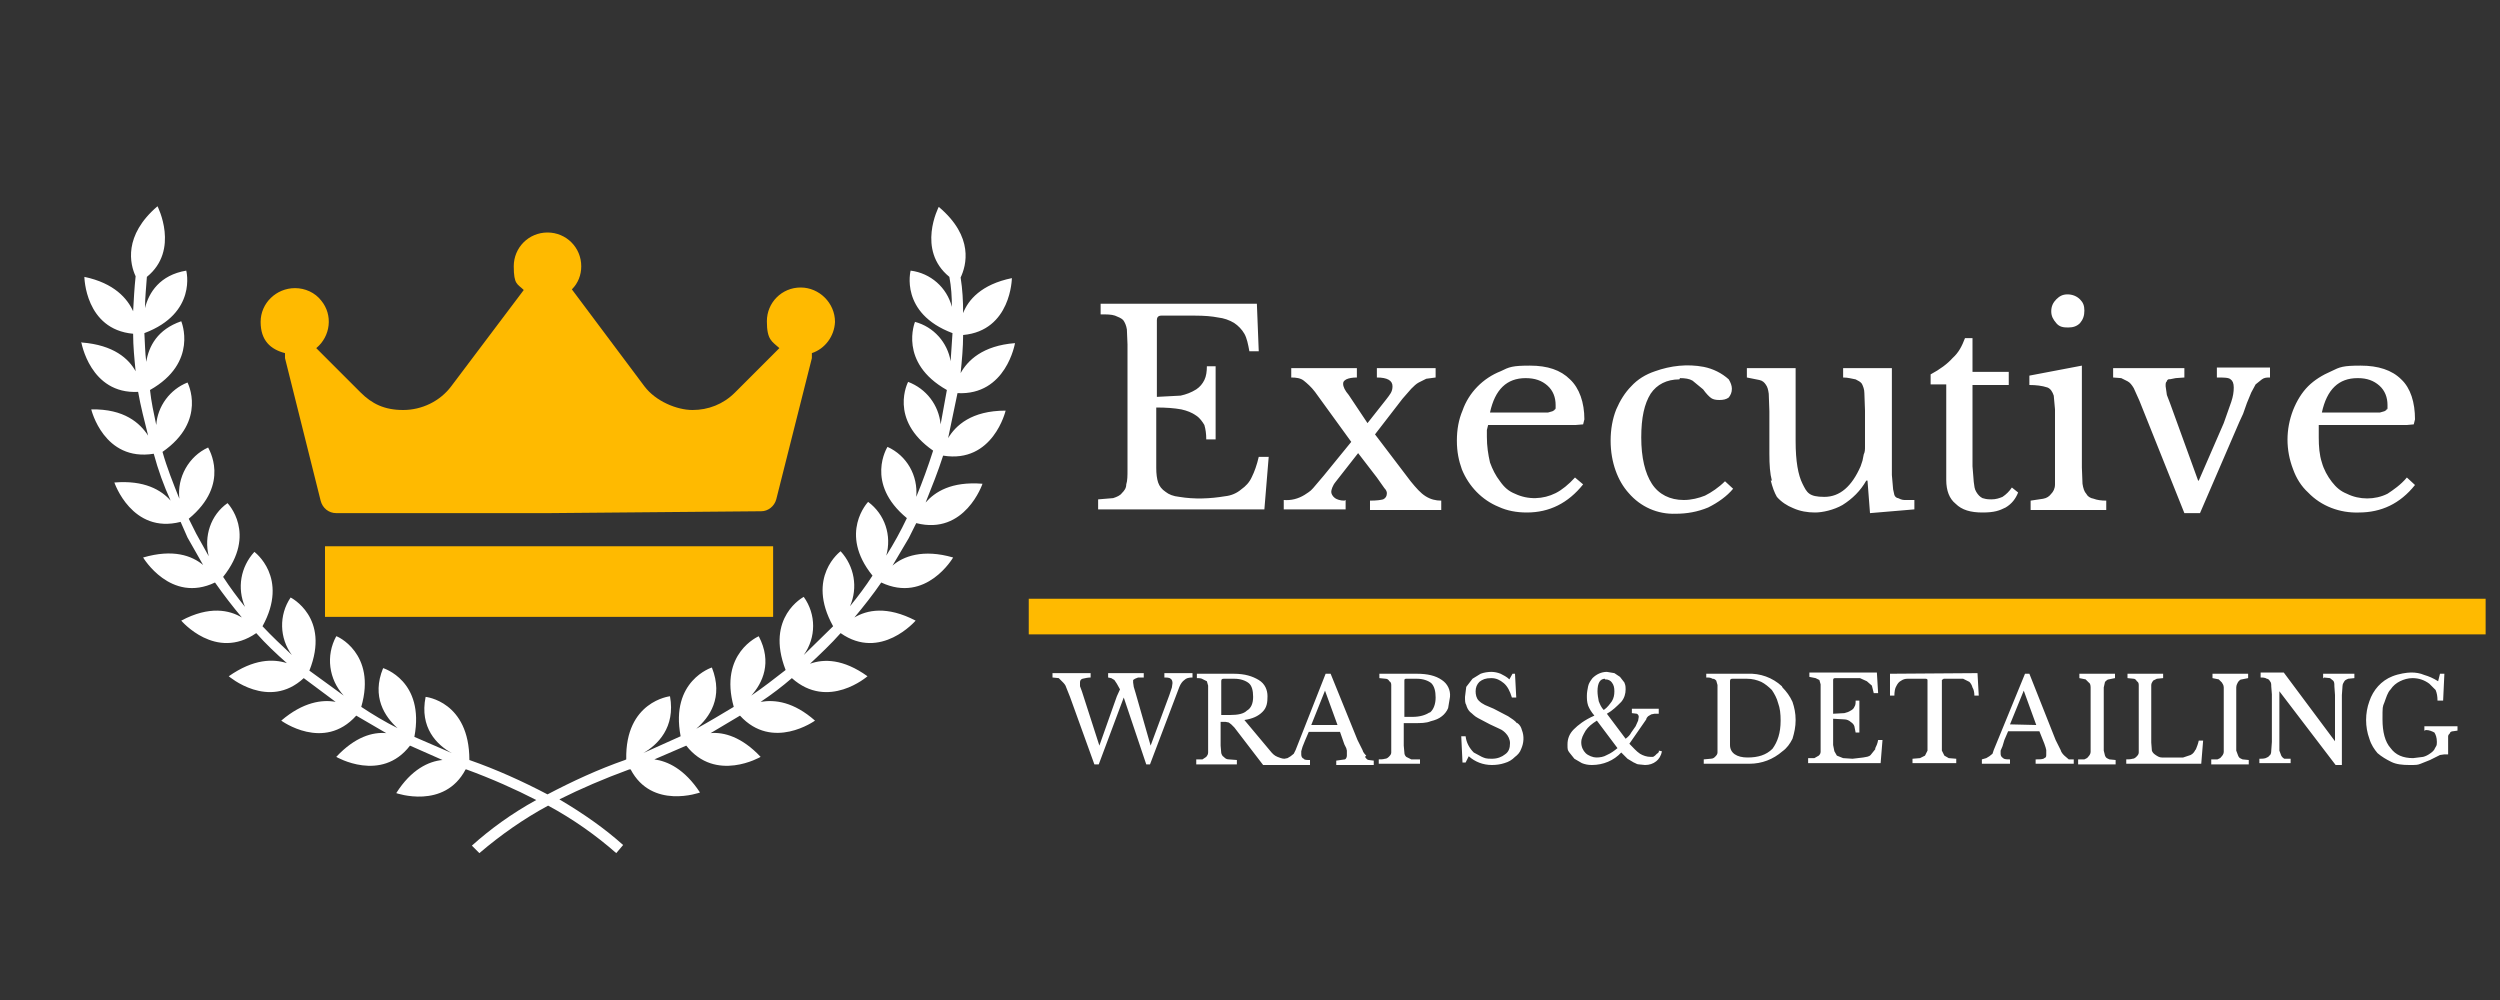
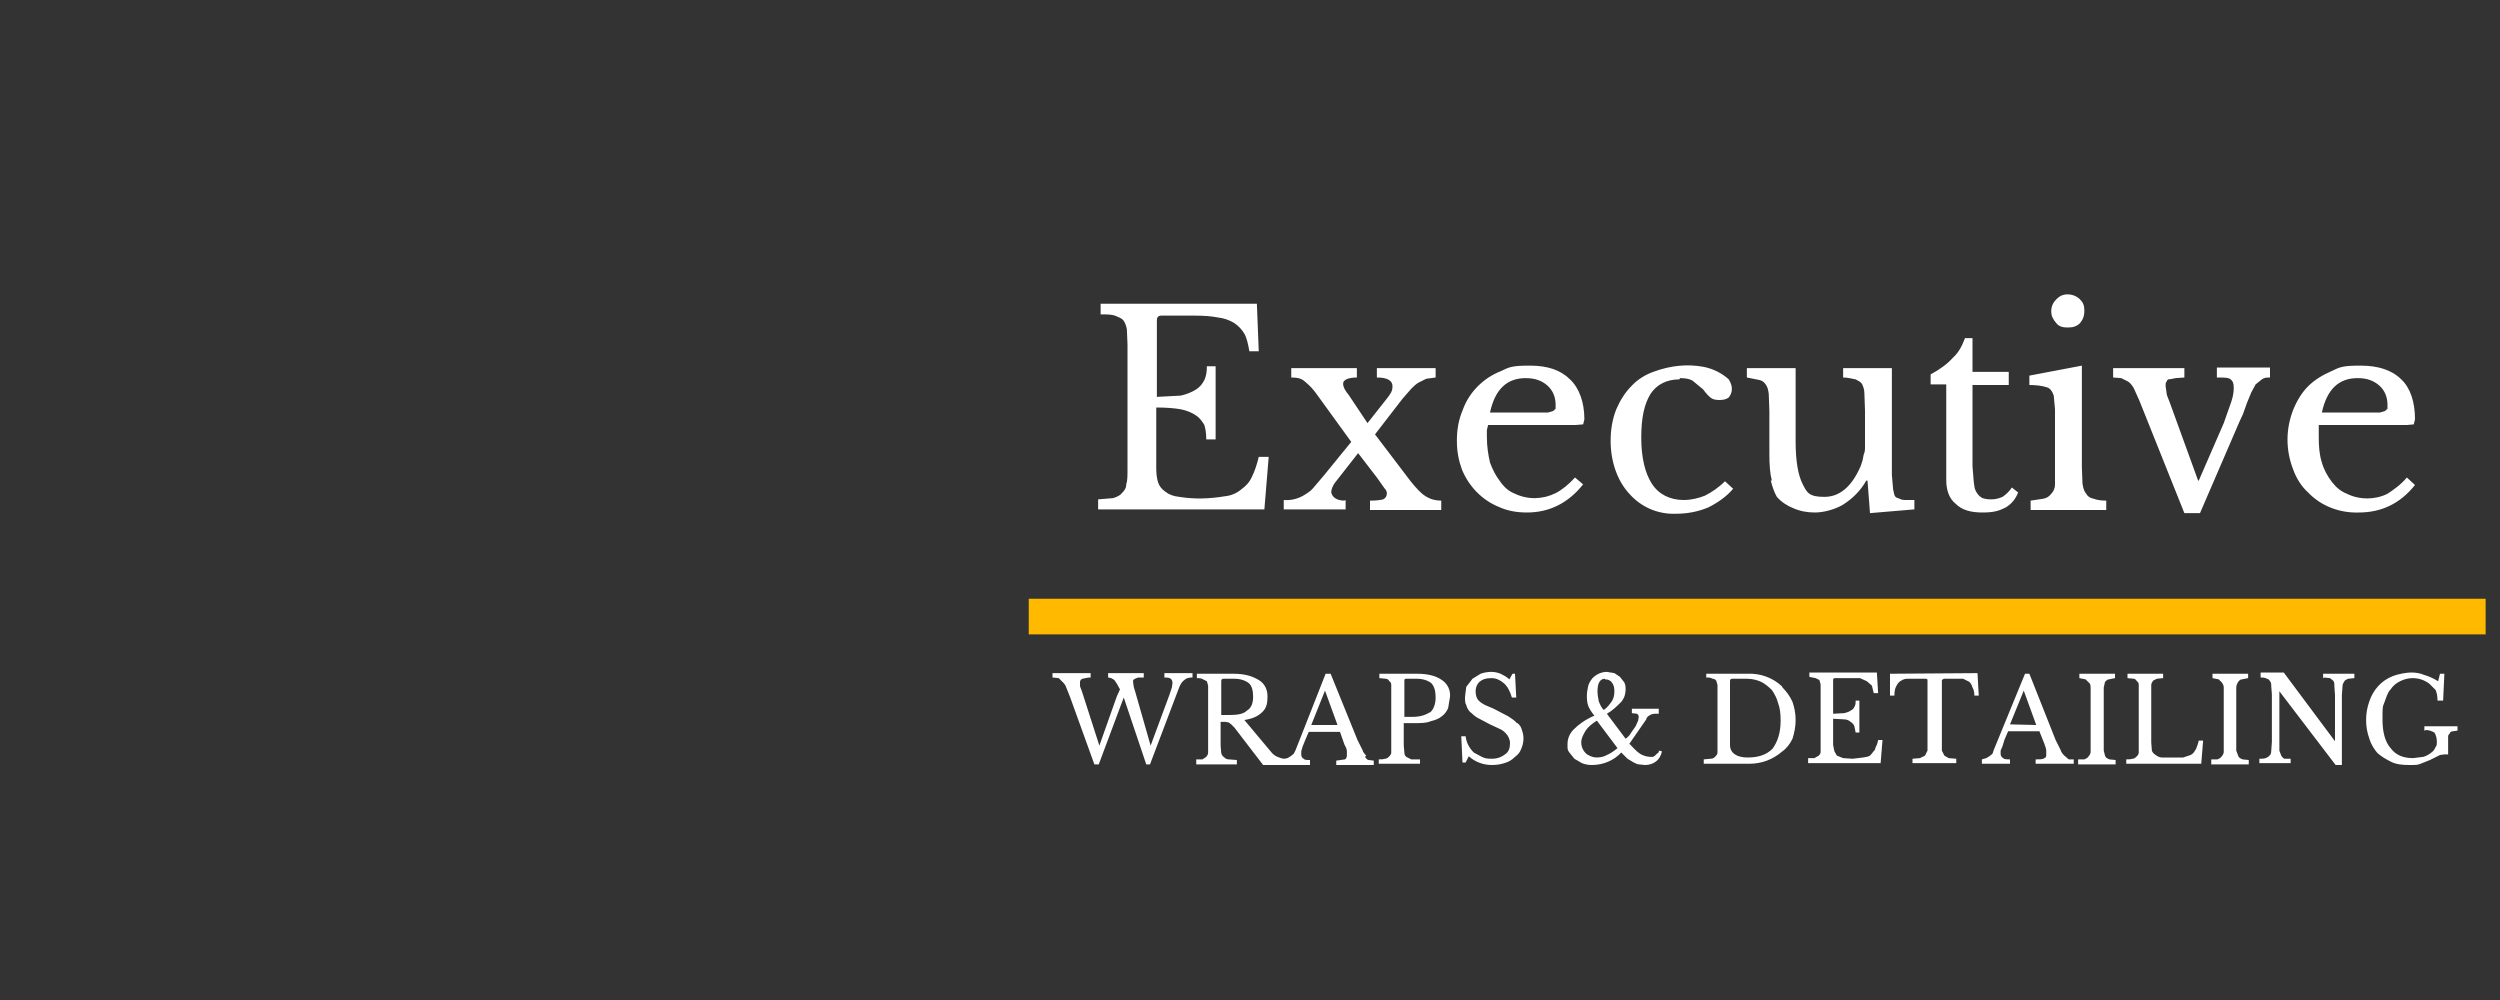
<svg xmlns="http://www.w3.org/2000/svg" version="1.1" id="Layer_1" x="0px" y="0px" viewBox="0 0 400 160" style="enable-background:new 0 0 400 160;" xml:space="preserve">
  <rect x="0" y="0" width="400" height="160" fill="#333333" stroke="none" />
  <style type="text/css">
	.st0{fill:#FFBA00;}
	.st1{fill:#FFFFFF;}
</style>
  <g id="Layer_1_1_">
    <path class="st0" d="M164.6,95.8h233.1v5.7H164.6V95.8z" />
-     <path class="st1" d="M13,54.7c0,0,1.4,8.4,9.1,8c0.4,2.3,1,4.6,1.6,7c-1.3-2-3.8-4.3-9.1-4.2c0,0,2,8.4,10,7.1   c0.7,2.6,1.6,5.1,2.7,7.5c-1.5-1.7-4.2-3.3-9-2.9c0,0,2.8,8.3,10.6,6.3L30,86l2.5,4.4c-1.8-1.5-4.8-2.6-9.6-1.2c0,0,4.4,7.4,11.5,4   c1.4,2,2.8,3.8,4.3,5.6c-2-1.2-5.2-1.9-9.7,0.5c0,0,5.5,6.5,12,2c1.5,1.7,3.2,3.3,4.9,4.8c-2.2-0.7-5.3-0.7-9.3,2.1   c0,0,6.4,5.5,12,0.3l5.1,3.8c-2.1-0.4-5.2,0-8.7,3c0,0,6.8,5,12-0.8l4.8,2.8c-2.2-0.2-5,0.6-8,3.8c0,0,7.2,4.2,11.8-1.8l5.2,2.3   c-2.2,0.2-5,1.5-7.4,5.3c0,0,7.7,2.7,11.1-3.8h0.1c4.1,1.5,7.9,3.2,11.2,4.9c-4,2.2-7.4,4.7-10.3,7.3l1.2,1.2   c3.4-2.9,7.1-5.5,11-7.6c3.9,2.1,7.6,4.7,10.9,7.6l1.1-1.3c-2.9-2.6-6.3-5-10.2-7.3c3.4-1.7,7.1-3.3,11.2-4.8h0.2   c3.4,6.5,11.1,3.7,11.1,3.7c-2.5-3.8-5.2-5-7.3-5.3l5.1-2.2c4.7,6,11.9,1.8,11.9,1.8c-3-3.2-5.9-4-8-3.8l4.7-2.8   c5.2,5.7,12,0.8,12,0.8c-3.4-3-6.4-3.4-8.7-3c1.8-1.2,3.5-2.5,5-3.8c5.8,5.2,12.1-0.3,12.1-0.3c-3.9-2.8-7-2.8-9.2-2   c1.7-1.6,3.4-3.2,4.9-4.9c6.4,4.5,12-2,12-2c-4.6-2.4-7.8-1.7-9.8-0.5c1.5-1.8,3-3.7,4.3-5.6c7.2,3.4,11.5-4,11.5-4   c-4.8-1.4-8-0.2-9.7,1.3l2.6-4.4l1.2-2.4c7.8,2,10.6-6.3,10.6-6.3c-5-0.4-7.6,1.3-9.1,3c1-2.5,2-5,2.8-7.5c8,1.3,10-7.2,10-7.2   c-5.5,0-8,2.4-9.2,4.4l1.5-7.2c7.8,0.4,9.2-8,9.2-8c-5.2,0.4-7.6,2.8-8.7,4.8c0.2-2,0.4-4.1,0.4-6.1c7.7-0.7,7.8-9.1,7.8-9.1   c-4.9,1-7,3.5-7.8,5.6c0-2-0.1-3.8-0.4-5.7c0.9-1.9,2.2-6.5-3.5-11.3c0,0-3.6,6.9,1.7,11.2c0.3,1.6,0.4,3.2,0.4,4.8   c-0.8-3.1-3.4-5.4-6.6-5.8c0,0-1.8,6.8,6.7,10l-0.3,4.5c-0.5-3-2.7-5.5-5.7-6.3c0,0-2.7,6.5,5.1,10.9l-1,5.5   c-0.3-3.1-2.3-5.7-5.2-6.8c0,0-3.2,6,4,11c-0.8,2.5-1.7,5-2.7,7.4c0.3-3.4-1.5-6.6-4.6-8c0,0-3.7,5.8,3.1,11.4   c-1,2.1-2.1,4.1-3.3,6c0.9-3.2-0.2-6.6-2.9-8.6c0,0-4.8,5,0.7,11.8c-1.1,1.7-2.3,3.3-3.6,4.9c1.3-3,0.7-6.4-1.5-8.8   c0,0-5.6,4.1-1.2,12l-4.7,4.6c2-2.8,2-6.5,0-9.3c0,0-6.2,3.2-2.9,11.7c-1.8,1.4-3.6,2.8-5.5,4.1c1.8-2,3.4-5.3,1.2-9.5   c0,0-6.4,2.7-4,11.3c-2,1.2-4,2.4-6,3.5c2.1-1.8,4.4-5,2.5-9.8c0,0-6.7,2.1-5,11l-6,2.7c2.3-1.3,5.2-4.1,4.3-9.1   c0,0-7.2,0.8-7,10.1l-0.2,0.1c-4.3,1.5-8.4,3.4-12.4,5.5c-4-2.1-8.2-4-12.5-5.5c0-9.4-7-10.1-7-10.1c-1,4.9,1.8,7.7,4.2,9l-6-2.6   c1.7-9-5-11-5-11c-1.9,4.6,0.3,7.8,2.3,9.6c-2-1-4-2.2-5.8-3.4c2.5-8.6-4-11.4-4-11.3c-1.7,3.1-1.2,6.9,1.2,9.5l-5.5-4   c3.4-8.5-3-11.7-3-11.7c-1.9,2.8-1.8,6.5,0.2,9.2c-1.6-1.5-3.2-3-4.7-4.6c4.3-7.8-1.3-11.9-1.3-11.9c-2.2,2.4-2.8,5.8-1.5,8.8   c-1.2-1.5-2.4-3.1-3.5-4.8c5.5-6.9,0.7-11.8,0.7-11.8c-2.7,1.9-3.8,5.3-3,8.5l-2-3.6L30.2,83c6.8-5.6,3.1-11.3,3.1-11.4   c-3.1,1.4-5,4.8-4.6,8.2c-1-2.5-2-5-2.7-7.5c7.2-5,4-11.1,4-11.1c-2.8,1.1-4.8,3.8-5,6.8c-0.4-1.9-0.8-3.7-1-5.6c7.8-4.4,5-11,5-11   c-3.8,1.3-5.2,4-5.6,6.5c-0.2-1.5-0.2-3-0.3-4.6c8.5-3.2,6.7-10,6.7-10c-4.2,0.7-6,3.5-6.6,6c0-1.7,0.2-3.4,0.3-5   C28.8,40,25.2,33,25.2,33c-5.5,4.7-4.4,9.3-3.5,11.2c-0.2,1.9-0.3,3.7-0.4,5.6c-0.9-2-3-4.5-7.8-5.5c0,0,0.1,8.4,7.8,9.1   c0,2,0.2,4,0.4,6c-1.1-2-3.5-4.2-8.6-4.6L13,54.7z" />
-     <path class="st0" d="M45.6,56.5v0.8l5.7,22.8c0.3,1.2,1.3,2,2.5,2h34l34-0.3c1.1,0,2.1-0.8,2.4-1.9l5.7-22.6v-0.8   c2.1-0.7,3.6-2.7,3.7-5c0-3-2.5-5.5-5.5-5.5s-5.4,2.4-5.4,5.4s0.8,3.2,2,4.3l-7.1,7.1c-1.9,1.9-4.3,2.8-6.8,2.8s-5.9-1.4-7.7-3.8   L91.5,46.3c1-1,1.5-2.3,1.5-3.7c0-3-2.4-5.4-5.4-5.4s-5.4,2.4-5.4,5.4s0.6,2.8,1.6,3.8L72.2,61.8c-1.8,2.4-4.7,3.8-7.7,3.8   c-3,0-5-1-6.8-2.8l-7.1-7.1c2.3-1.9,2.7-5.3,0.8-7.6c-1-1.3-2.6-2-4.2-2c-3,0-5.5,2.4-5.5,5.4S43.3,55.9,45.6,56.5L45.6,56.5z    M52,87.4h71.7v11.3H52V87.4z" />
    <path class="st1" d="M186.1,108.4c0.6,0,1,0,1.2,0.2c0.2,0.1,0.3,0.4,0.3,0.7l-0.1,0.7l-0.4,1.2l-3,8.1l-2.4-8.4   c-0.1-0.3-0.2-0.7-0.3-1l-0.1-0.7v-0.4l0.3-0.2l0.5-0.2h0.9v-0.7h-5.7v0.7l0.5,0.1l0.5,0.3l0.4,0.6l0.5,0.9l-0.5,1.1l-0.5,1.4   l-2.3,6.5l-2.8-8.7l-0.3-0.8v-0.6c0-0.3,0.1-0.5,0.4-0.6c0.4-0.1,0.9-0.2,1.3-0.2v-0.7h-6.1v0.7l1,0.1l0.6,0.6   c0.2,0.2,0.5,0.5,0.6,0.9l0.6,1.5l3.9,10.8h0.7l4-10.7l3.6,10.7h0.6l4.7-12.4c0.2-0.5,0.5-0.9,0.8-1.1c0.3-0.3,0.7-0.4,1.3-0.4   v-0.7h-4.5v0.7H186.1L186.1,108.4z M218.6,120.9c-0.2-0.2-0.5-0.5-0.6-0.9l-0.8-1.6l-4.3-10.6h-0.8l-4.8,12.2l-0.3,0.6l-0.5,0.4   l-0.5,0.3l-0.5,0.1c-0.4,0-0.8-0.2-1.1-0.3c-0.5-0.2-0.8-0.5-1.2-1l-4.1-4.9c1.3-0.2,2.2-0.6,2.9-1.3s0.8-1.5,0.8-2.5   s-0.4-2-1.4-2.6s-2.2-1-4-1h-5.9v0.7c0.4,0,0.7,0,1,0.2l0.6,0.3l0.2,0.7v10.7c0,0.4-0.2,0.5-0.3,0.7l-0.6,0.4c-0.3,0-0.7,0-1,0v0.8   h6.5v-0.7l-1.3-0.1c-0.4,0-0.6-0.2-0.8-0.4c-0.2-0.1-0.3-0.3-0.4-0.6l-0.1-1.2v-3.8h0.8l0.5,0.1l0.4,0.3l0.5,0.5l4.6,6h7.5v-0.8   c-0.5,0-0.9,0-1-0.2c-0.3-0.1-0.4-0.4-0.4-0.7v-0.5l0.2-0.7l0.4-1l0.6-1.4h5l0.7,2l0.3,0.6l0.1,0.4v0.8c0,0.2-0.1,0.5-0.3,0.6   l-1.4,0.2v0.7h6v-0.7l-0.8-0.1c-0.2,0-0.4-0.2-0.6-0.5L218.6,120.9L218.6,120.9z M196.8,114.4h-1.4V109c0-0.3,0.1-0.4,0.4-0.4h1.7   c1,0,1.8,0.3,2.3,0.7c0.5,0.4,0.7,1.2,0.7,2.2s-0.3,1.8-1,2.2C199,114.2,198.1,114.4,196.8,114.4L196.8,114.4z M209.8,116l2.2-5.5   l2,5.5H209.8z M230.7,108.8c-1-0.7-2.3-1-4-1h-6v0.7l1,0.1c0.3,0,0.5,0.2,0.6,0.4c0.2,0.1,0.3,0.3,0.3,0.6v10.8   c0,0.3-0.2,0.5-0.4,0.7c-0.2,0.2-0.4,0.3-0.6,0.3c-0.3,0.1-0.7,0.1-1,0.1v0.7h6.6v-0.7h-1.4l-0.8-0.4c-0.2-0.2-0.3-0.4-0.3-0.7   l-0.1-1.1v-3.6h1.7c1,0,1.9,0,2.6-0.3c0.8-0.2,1.3-0.4,1.8-0.8c0.4-0.3,0.8-0.8,1-1.3l0.3-1.8C232.1,110.4,231.6,109.4,230.7,108.8   L230.7,108.8z M228.7,114c-0.6,0.4-1.5,0.7-2.7,0.7h-1.3V109c0-0.3,0-0.4,0.3-0.4h1.7c1,0,1.8,0.3,2.3,0.7c0.5,0.5,0.7,1.3,0.7,2.3   s-0.3,1.9-0.9,2.4H228.7z M242.7,115.7c-0.3-0.4-0.8-0.7-1.4-1.1l-2.3-1.2l-1.4-0.6c-0.4-0.2-0.7-0.4-1-0.7c-0.4-0.4-0.5-1-0.5-1.5   c0-0.6,0.2-1.1,0.6-1.5c0.5-0.4,1-0.6,1.9-0.6c0.8,0,1.4,0.3,2,0.8s1,1.3,1.3,2.3h0.7l-0.2-3.8h-0.4l-0.5,0.9   c-0.4-0.4-1-0.7-1.4-0.9c-0.5-0.2-1-0.3-1.5-0.3c-0.5,0-1.2,0.1-1.7,0.3l-1.3,0.8l-1,1.3l-0.2,1.6c0,0.6,0,1,0.2,1.3   c0.1,0.4,0.3,0.8,0.6,1.1c0.4,0.3,0.7,0.7,1.3,1l1.9,1l1.5,0.7c0.5,0.2,0.8,0.5,1,0.7c0.4,0.4,0.7,1,0.7,1.6c0,0.8-0.2,1.4-0.8,1.8   c-0.5,0.4-1.2,0.7-2.1,0.7c-1,0-1.1-0.1-1.6-0.3l-1.3-0.7c-0.7-0.7-1.2-1.6-1.3-2.6h-0.7l0.2,4.2h0.5l0.5-1c1,0.9,2.3,1.4,3.7,1.4   c0.7,0,1.4-0.1,2-0.3c0.7-0.2,1.2-0.5,1.7-1c0.4-0.3,0.8-0.7,1-1.3c0.4-0.9,0.5-2,0.1-3c-0.1-0.4-0.3-0.8-0.7-1.1L242.7,115.7z    M265.1,120.6l-0.3,0.3l-0.3,0.2h-0.4c-0.6,0-1.2-0.2-1.7-0.5c-0.6-0.4-1.1-1-1.7-1.6l2.7-3.9c0-0.2,0.2-0.4,0.3-0.5l0.5-0.3   l0.5-0.1h0.7v-0.8h-4.3v0.7l0.8,0.1c0.2,0.1,0.3,0.3,0.3,0.5l-0.1,0.6l-0.4,0.9l-0.7,1c-0.2,0.4-0.5,0.7-0.9,1l-3-4   c0.9-0.5,1.6-1.2,2.3-1.9c0.5-0.6,0.7-1.3,0.7-2s-0.1-0.8-0.2-1.1l-0.7-0.9l-0.9-0.6l-1.2-0.2c-0.9,0-1.7,0.4-2.3,1   c-0.3,0.4-0.6,0.8-0.7,1.3c-0.1,0.5-0.2,1-0.2,1.5c0,0.5,0,1,0.2,1.6c0.2,0.5,0.5,1,1,1.6c-1.6,0.7-2.6,1.5-3.3,2.2s-1,1.5-1,2.4   c0,0.8,0,0.9,0.3,1.3l0.8,1l1.2,0.7c0.5,0.2,1,0.3,1.6,0.3c1.8,0,3.5-0.7,4.7-2l1,1l1,0.6c0.3,0.1,0.5,0.3,0.8,0.3l1,0.1   c0.7,0,1.3-0.2,1.8-0.6c0.4-0.3,0.8-0.9,0.9-1.6l-0.5-0.1C265.5,120.3,265.3,120.5,265.1,120.6L265.1,120.6z M256.9,108.7   c0.4,0,0.8,0.2,1,0.5c0.3,0.4,0.4,0.8,0.4,1.4s-0.1,1.1-0.4,1.6c-0.3,0.4-0.7,1-1.3,1.4c-0.4-0.4-0.6-0.9-0.8-1.4   c-0.1-0.5-0.2-1.1-0.2-1.6c0-1.3,0.4-2,1.2-2v0.1H256.9z M257.1,120.8c-0.5,0.3-1.1,0.4-1.7,0.4c-0.5,0-1.3-0.3-1.7-0.7   c-0.4-0.4-0.7-1-0.7-1.7s0.3-1.2,0.7-1.9c0.4-0.6,1-1.1,1.8-1.6l3.3,4.4C258.3,120.1,257.8,120.5,257.1,120.8L257.1,120.8   L257.1,120.8z M285.1,109.8c-1.5-1.4-3.5-2.1-5.5-2H273v0.6c0.4,0,0.7,0,1,0.2c0.3,0,0.4,0.1,0.6,0.3l0.2,0.7v10.8   c0,0.3-0.2,0.5-0.4,0.7c-0.1,0.1-0.3,0.3-0.7,0.3l-1.1,0.1v0.7h7.3c2,0,3.8-0.7,5.3-2c0.7-0.5,1.2-1.2,1.6-2c0.3-1,0.5-1.9,0.5-3   s-0.2-2-0.5-2.9c-0.4-0.9-1-1.7-1.6-2.3L285.1,109.8L285.1,109.8z M283.6,119.8c-1,1-2.3,1.4-4,1.4s-2.8-0.7-2.8-2V109   c0-0.3,0.1-0.4,0.4-0.4h2.3c0.9,0,1.6,0.2,2.3,0.5c0.6,0.3,1.2,0.8,1.7,1.3c0.4,0.6,0.8,1.3,1,2.1c0.3,0.8,0.4,1.7,0.4,2.8   C284.9,117.3,284.4,118.7,283.6,119.8z M300.1,119.8l-0.8,1c-0.3,0.3-0.7,0.3-1.2,0.4l-1.7,0.2l-1.5-0.1l-1-0.4l-0.4-0.7l-0.2-1   V115l1.8,0.1c0.4,0,0.8,0.2,1,0.4c0.3,0.2,0.5,0.4,0.6,0.7l0.2,1h0.6v-5.1h-0.6c0,0.4,0,0.7-0.2,1c-0.1,0.3-0.4,0.5-0.6,0.6   c-0.3,0.2-0.6,0.3-1,0.4l-1.8,0.1v-5.4c0-0.2,0.1-0.3,0.3-0.3h4l1.1,0.5l0.8,0.7l0.3,1.2h0.7l-0.2-3.3h-10.8v0.7l1,0.2l0.6,0.3   l0.2,0.7v10.8c0,0.3-0.2,0.5-0.3,0.6l-0.7,0.4c-0.3,0-0.7,0-1,0v0.8h11.6l0.3-3.7h-0.7c-0.1,0.6-0.3,1-0.5,1.4L300.1,119.8z    M302.4,107.8v3.5h0.7c0-0.6,0.1-1.2,0.3-1.5c0.2-0.4,0.4-0.7,0.8-0.9c0.3-0.2,0.6-0.3,1-0.3h2.9c0.2,0,0.3,0.1,0.3,0.2v11.3   l-0.4,0.8l-0.8,0.4l-1.2,0.1v0.7h7v-0.7l-1.2-0.1l-0.7-0.4l-0.4-0.8v-11.3l0.3-0.2h3.1l1,0.5c0.2,0.2,0.4,0.5,0.5,0.9   c0.2,0.3,0.3,0.8,0.3,1.3h0.7l-0.2-3.6L302.4,107.8L302.4,107.8L302.4,107.8z M330.3,120.9c-0.2-0.2-0.5-0.5-0.6-0.9l-0.8-1.6   l-4.2-10.6H324l-5,12.2l-0.2,0.6l-0.5,0.4l-0.5,0.3l-0.7,0.2v0.7h4.5v-0.7c-0.5,0-0.9,0-1.1-0.2c-0.3-0.2-0.4-0.4-0.4-0.7v-0.5   l0.3-0.7l0.3-1l0.6-1.4h5l0.8,2l0.2,0.6l0.1,0.4v0.7c0,0.3,0,0.5-0.3,0.6c-0.2,0.2-0.7,0.2-1.4,0.2v0.7h6.1v-0.7H331L330.3,120.9   L330.3,120.9z M321.6,115.9l2.2-5.4l2,5.5L321.6,115.9L321.6,115.9z M336.8,120.9l-0.2-0.8V110l0.2-0.9c0.2-0.2,0.4-0.4,0.6-0.4   l1-0.2v-0.7h-5.7v0.7l1,0.2l0.5,0.5c0.2,0.1,0.3,0.4,0.3,0.8v10.3c0,0.3-0.2,0.6-0.4,0.8c-0.1,0.2-0.4,0.3-0.6,0.4   c-0.3,0-0.7,0-1,0v0.8h6v-0.7l-1-0.1c-0.2-0.1-0.5-0.2-0.6-0.4L336.8,120.9L336.8,120.9z M351.3,119.9c-0.2,0.4-0.4,0.7-0.8,0.9   l-1.2,0.4h-3.4c-0.4,0-0.7-0.2-1-0.4c-0.3-0.2-0.5-0.4-0.6-0.7l-0.1-1.3v-9.2c0-0.3,0.2-0.5,0.3-0.7l0.6-0.3l1-0.1v-0.7h-5.7v0.7   l1,0.1c0.2,0,0.4,0.2,0.5,0.4c0.2,0.1,0.3,0.3,0.3,0.6v10.8c0,0.3-0.2,0.5-0.4,0.7c-0.2,0.2-0.4,0.3-0.6,0.3   c-0.3,0.1-0.7,0.1-1,0.1v0.7h12l0.3-3.7h-0.7c-0.1,0.5-0.3,1-0.5,1.5L351.3,119.9z M358.1,120.9l-0.3-0.8V110   c0-0.4,0.2-0.7,0.3-0.9c0.2-0.2,0.3-0.4,0.6-0.4l1-0.2v-0.7H354v0.7l1,0.2l0.5,0.5c0.1,0.2,0.3,0.4,0.3,0.8v10.3   c0,0.3-0.2,0.6-0.4,0.8c-0.1,0.2-0.4,0.3-0.6,0.4c-0.3,0-0.7,0-1,0v0.8h6v-0.7l-1-0.1c-0.2-0.1-0.5-0.2-0.6-0.4L358.1,120.9   L358.1,120.9z M371.8,108.4l1,0.1l0.5,0.4c0.2,0.2,0.2,0.5,0.2,0.9l0.1,1.4v7.4l-8.2-11h-3.7v0.8c0.3,0,0.7,0,1,0.2   c0.2,0,0.4,0.2,0.5,0.4c0.2,0.2,0.2,0.5,0.2,0.8l0.1,1.3v7.6l-0.1,1.4c0,0.4-0.1,0.7-0.3,0.8c-0.1,0.2-0.4,0.3-0.6,0.4   c-0.3,0.1-0.7,0.1-1,0.1v0.7h5v-0.7h-1c-0.2-0.1-0.4-0.3-0.5-0.5l-0.3-0.8v-9.5l9,11.8h1v-11.2l0.1-1.4c0-0.4,0.2-0.6,0.3-0.8   c0.1-0.2,0.4-0.3,0.6-0.4l1-0.1v-0.7h-5v0.7h0.1L371.8,108.4z M388.1,116.8c0.6,0,1,0.2,1.4,0.4c0.2,0.3,0.4,0.8,0.4,1.5   s-0.1,0.6-0.3,1c-0.1,0.3-0.4,0.6-0.7,0.8c-0.4,0.3-0.8,0.5-1.2,0.6l-1.6,0.2c-1.6,0-2.8-0.5-3.6-1.6c-0.9-1-1.3-2.6-1.3-4.6   s0-2,0.3-2.7c0.3-0.8,0.5-1.6,1-2.1c0.4-0.6,0.9-1,1.5-1.3c0.6-0.3,1.3-0.5,2-0.5c1,0,1.9,0.3,2.7,0.9l1,1c0.2,0.5,0.3,1,0.3,1.7   h0.9l0.2-4.3h-0.7l-0.3,1.2c-0.8-0.5-1.5-0.8-2.2-1c-0.7-0.3-1.4-0.4-2.1-0.4s-2,0.2-3,0.6c-1.8,0.7-3.1,2.2-3.7,4   c-0.7,1.9-0.7,4.1,0,6c0.3,1,0.8,1.7,1.3,2.3c0.7,0.6,1.4,1,2.2,1.4c0.8,0.4,1.8,0.5,2.9,0.5c1.1,0,1.3,0,1.8-0.2l1.5-0.6l1-0.5   l0.6-0.3l0.7-0.1h0.6v-2.9c0-0.2,0.2-0.4,0.3-0.5c0-0.2,0.3-0.3,0.5-0.3l0.7-0.1v-0.7h-5.3v0.7h0.1L388.1,116.8z M203.1,73.1h-1.7   c-0.3,1.3-0.7,2.4-1.1,3.2c-0.4,0.9-1,1.5-1.7,2c-0.7,0.6-1.6,1-2.6,1.1c-2.4,0.4-4.9,0.5-7.3,0.1c-1-0.1-1.7-0.4-2.2-0.8   c-0.6-0.4-1-0.9-1.2-1.5c-0.2-0.6-0.3-1.4-0.3-2.3v-9.7c1.6,0,2.9,0.1,4,0.3c0.9,0.2,1.7,0.5,2.4,1c0.6,0.4,1,1,1.3,1.5   c0.2,0.7,0.3,1.4,0.3,2.3h1.5V58.6h-1.4c0,0.8-0.1,1.6-0.4,2.2c-0.3,0.6-0.7,1.1-1.3,1.5c-0.8,0.5-1.6,0.8-2.5,1l-3.8,0.2V51.2   c0-0.4,0.2-0.7,0.7-0.7h5.4c1.5,0,2.7,0.1,3.7,0.3c0.9,0.1,1.8,0.4,2.6,0.9c0.6,0.4,1.2,1,1.6,1.7c0.4,0.7,0.6,1.7,0.8,2.8h1.5   l-0.3-7.6h-25v1.7c1,0,1.7,0,2.3,0.2c0.5,0.2,1,0.4,1.3,0.7c0.3,0.4,0.5,0.9,0.6,1.5l0.1,2.4v20c0,1,0,1.8-0.2,2.4   c0,0.6-0.3,1-0.7,1.4c-0.3,0.4-0.8,0.6-1.4,0.8l-2.4,0.2v1.6h26.6L203,73v0.1H203.1z M215.1,80.1c-0.7,0-1.2-0.2-1.5-0.4   c-0.4-0.3-0.6-0.7-0.6-1s0.2-1,0.7-1.6l3.6-4.6l3,3.9l1.2,1.7c0.3,0.3,0.4,0.6,0.4,0.8c0,0.5-0.2,0.8-0.6,1c-0.4,0.1-1,0.2-2.1,0.2   v1.5h11.4v-1.5c-0.9,0-1.7-0.2-2.5-0.7s-1.5-1.3-2.4-2.4l-5.7-7.5l4.4-5.7l1.4-1.6c0.4-0.4,0.8-0.8,1.2-1l1.2-0.6l1.5-0.2v-1.5   h-9.4v1.5c1.7,0,2.5,0.5,2.5,1.4s-0.4,1.3-1,2.1l-3,3.8l-3-4.5c-0.6-0.7-0.9-1.3-0.9-1.8c0-0.4,0.2-0.5,0.5-0.7   c0.4-0.2,1-0.3,1.7-0.3v-1.5h-10.5v1.5c0.8,0,1.5,0.1,2,0.5s1.2,1,1.8,1.8l5.8,8l-4.4,5.4l-1.7,2c-0.5,0.6-1,0.8-1.4,1.1   c-1,0.6-2.1,0.9-3.3,0.8v1.5h9.9V80L215.1,80.1L215.1,80.1z M238.1,68h14l1.2-0.1l0.2-0.8c0-2.7-0.8-5-2.3-6.4   c-1.5-1.5-3.6-2.2-6.4-2.2c-2.8,0-3.3,0.2-4.7,0.9c-2.8,1.1-5.1,3.4-6.1,6.3c-0.6,1.4-0.9,3-0.9,4.8s0.3,3.2,0.8,4.6   c1.1,2.7,3.2,4.9,5.9,6c1.3,0.6,2.8,0.9,4.5,0.9c3.6,0,6.6-1.5,9-4.5l-1.3-1.1c-1,1.1-2.1,2-3.1,2.5c-2,1-4.4,1.1-6.5,0.1   c-1-0.4-1.7-1-2.4-2c-0.7-0.9-1.2-1.9-1.6-3c-0.3-1.3-0.5-2.6-0.5-4.1v-1.1L238.1,68L238.1,68z M244.1,60.5c1.5,0,2.6,0.4,3.5,1.2   c0.9,0.8,1.3,1.9,1.3,3.1c0,1.3,0,0.5-0.1,0.6c0,0.2-0.2,0.3-0.4,0.4l-0.7,0.2h-9.3C239.2,62.3,241.1,60.5,244.1,60.5z M268.8,60.5   c0.8,0,1.5,0.1,2,0.4l1.7,1.4c0.5,0.7,1,1.2,1.3,1.4s0.7,0.3,1.3,0.3s1.1-0.1,1.5-0.4c0.3-0.4,0.5-0.8,0.5-1.4c0-0.5-0.2-1-0.5-1.5   c-1.1-1-2.5-1.7-4-2c-2.6-0.5-5.3-0.2-7.8,0.7c-1.5,0.5-2.8,1.3-3.8,2.4c-1,1-1.8,2.3-2.4,3.7c-0.6,1.5-0.9,3.2-0.9,5   s0.3,3.4,0.8,4.8s1.2,2.6,2.1,3.6c1.9,2.2,4.6,3.4,7.5,3.3c1.8,0,3.5-0.3,5.2-1c1.6-0.8,3-1.8,4-3L276,77c-1,1-2.2,1.8-3.2,2.3   c-1,0.4-2.2,0.7-3.4,0.7c-2.2,0-4-0.9-5.1-2.6c-1.1-1.7-1.7-4.2-1.7-7.4s0.5-5.4,1.5-7c1-1.5,2.6-2.3,4.6-2.3L268.8,60.5   L268.8,60.5z M283.3,76.8c0.3,1.2,0.6,2,1,2.7c0.7,0.8,1.6,1.4,2.6,1.8c1.1,0.5,2.3,0.7,3.5,0.7s3-0.4,4.4-1.2   c1.6-1,2.9-2.3,3.8-3.9h0.2l0.4,5.2l7.1-0.6V80h-1.6c-0.4,0-0.8-0.2-1-0.3c-0.2,0-0.5-0.2-0.6-0.5l-0.2-0.9l-0.2-2.3V58.9h-7.8v1.5   c0.8,0,1.4,0.2,2,0.3c0.4,0.2,0.8,0.4,1,0.7c0.2,0.4,0.4,0.9,0.4,1.5l0.1,2.8v5.8c0,0.4,0,0.8-0.2,1.2l-0.2,1l-0.3,0.9   c-1.4,3.2-3.3,4.9-5.8,4.9s-2.8-0.7-3.5-2.1s-1.1-3.6-1.1-6.8V58.9h-7.8v1.5l2,0.4c0.5,0.1,0.8,0.4,1,0.7c0.3,0.4,0.4,0.8,0.5,1.5   l0.1,2.8v6.8c0,1.8,0.1,3.2,0.4,4.3h-0.2L283.3,76.8z M312.9,80.6c1,1,2.4,1.4,4.3,1.4c1.9,0,2.7-0.3,3.7-0.8c1-0.6,1.6-1.4,2-2.4   l-1-0.8c-0.4,0.6-0.9,1.1-1.5,1.5c-0.5,0.2-1,0.4-1.8,0.4s-1-0.1-1.4-0.2c-0.4-0.2-0.7-0.5-1-1s-0.3-0.9-0.4-1.6l-0.2-2.5v-13h5.8   v-2.1h-5.8v-5.4h-1.2c-0.5,1.3-1,2.3-2,3.2c-0.8,0.9-2,1.8-3.5,2.6v1.6h2.5v15.3C311.4,78.5,311.9,79.8,312.9,80.6L312.9,80.6z    M328.8,77.5c0,0.7-0.3,1.2-0.6,1.5c-0.3,0.4-0.7,0.7-1.3,0.8l-2,0.3v1.5H337v-1.5c-0.8,0-1.5-0.1-2-0.3c-0.6-0.1-1-0.4-1.2-0.8   c-0.3-0.3-0.5-0.9-0.6-1.6l-0.1-2.6V58.5l-8.4,1.6v1.5c1,0,2,0.1,2.9,0.4c0.5,0.2,0.8,0.7,1,1.3l0.2,2.2L328.8,77.5L328.8,77.5z    M332.8,51.7c0.5-0.6,0.7-1.2,0.7-2s-0.2-1.3-0.7-1.8s-1.2-0.8-2-0.8s-1.3,0.3-1.8,0.8s-0.8,1.1-0.8,1.9s0.3,1.3,0.8,1.9   s1.1,0.7,1.9,0.7S332.3,52.2,332.8,51.7z M347.1,60.7l1-0.2l1.4-0.1v-1.5h-11.4v1.5l1.3,0.1l1,0.5c0.4,0.2,0.7,0.6,1,1.1l0.9,2   l7.2,18h2.5l6.3-14.6l0.6-1.3l0.6-1.7l0.7-1.7l0.7-1.3l1-0.8c0.4-0.3,0.8-0.3,1.3-0.3v-1.6h-8.5v1.6c1.1,0,1.9,0,2.2,0.3   c0.3,0.2,0.5,0.6,0.5,1.3s-0.1,1.4-0.4,2.3l-1.2,3.4l-4,9.2h-0.1l-4.5-12.4l-0.5-1.3l-0.2-1.4c0-0.5,0-0.6,0.2-0.8   c0-0.2,0.2-0.3,0.5-0.4h-0.1V60.7z M369.3,78.8c2.1,2.2,5.1,3.3,8.1,3.2c3.6,0,6.6-1.4,9-4.4l-1.3-1.2c-1,1.2-2.2,2-3.1,2.6   c-2,1-4.5,1-6.5,0c-1-0.4-1.7-1-2.4-1.9c-0.7-0.9-1.3-2-1.6-3.1c-0.4-1.2-0.5-2.6-0.5-4v-1.2L371,68h14.1l1.1-0.1l0.2-0.8   c0-2.7-0.7-5-2.2-6.4c-1.5-1.5-3.7-2.2-6.5-2.2s-3.3,0.2-4.7,0.9c-1.4,0.6-2.7,1.4-3.7,2.4s-1.8,2.3-2.4,3.8   c-1.2,3.1-1.2,6.4,0,9.5C367.4,76.5,368.2,77.8,369.3,78.8L369.3,78.8z M377.3,60.5c1.4,0,2.5,0.4,3.4,1.2c0.9,0.8,1.3,1.9,1.3,3.1   c0,1.3,0,0.5-0.1,0.6c0,0.2-0.2,0.3-0.4,0.4l-0.7,0.2h-9.3c0.8-3.7,2.7-5.5,5.7-5.5L377.3,60.5z" />
  </g>
</svg>